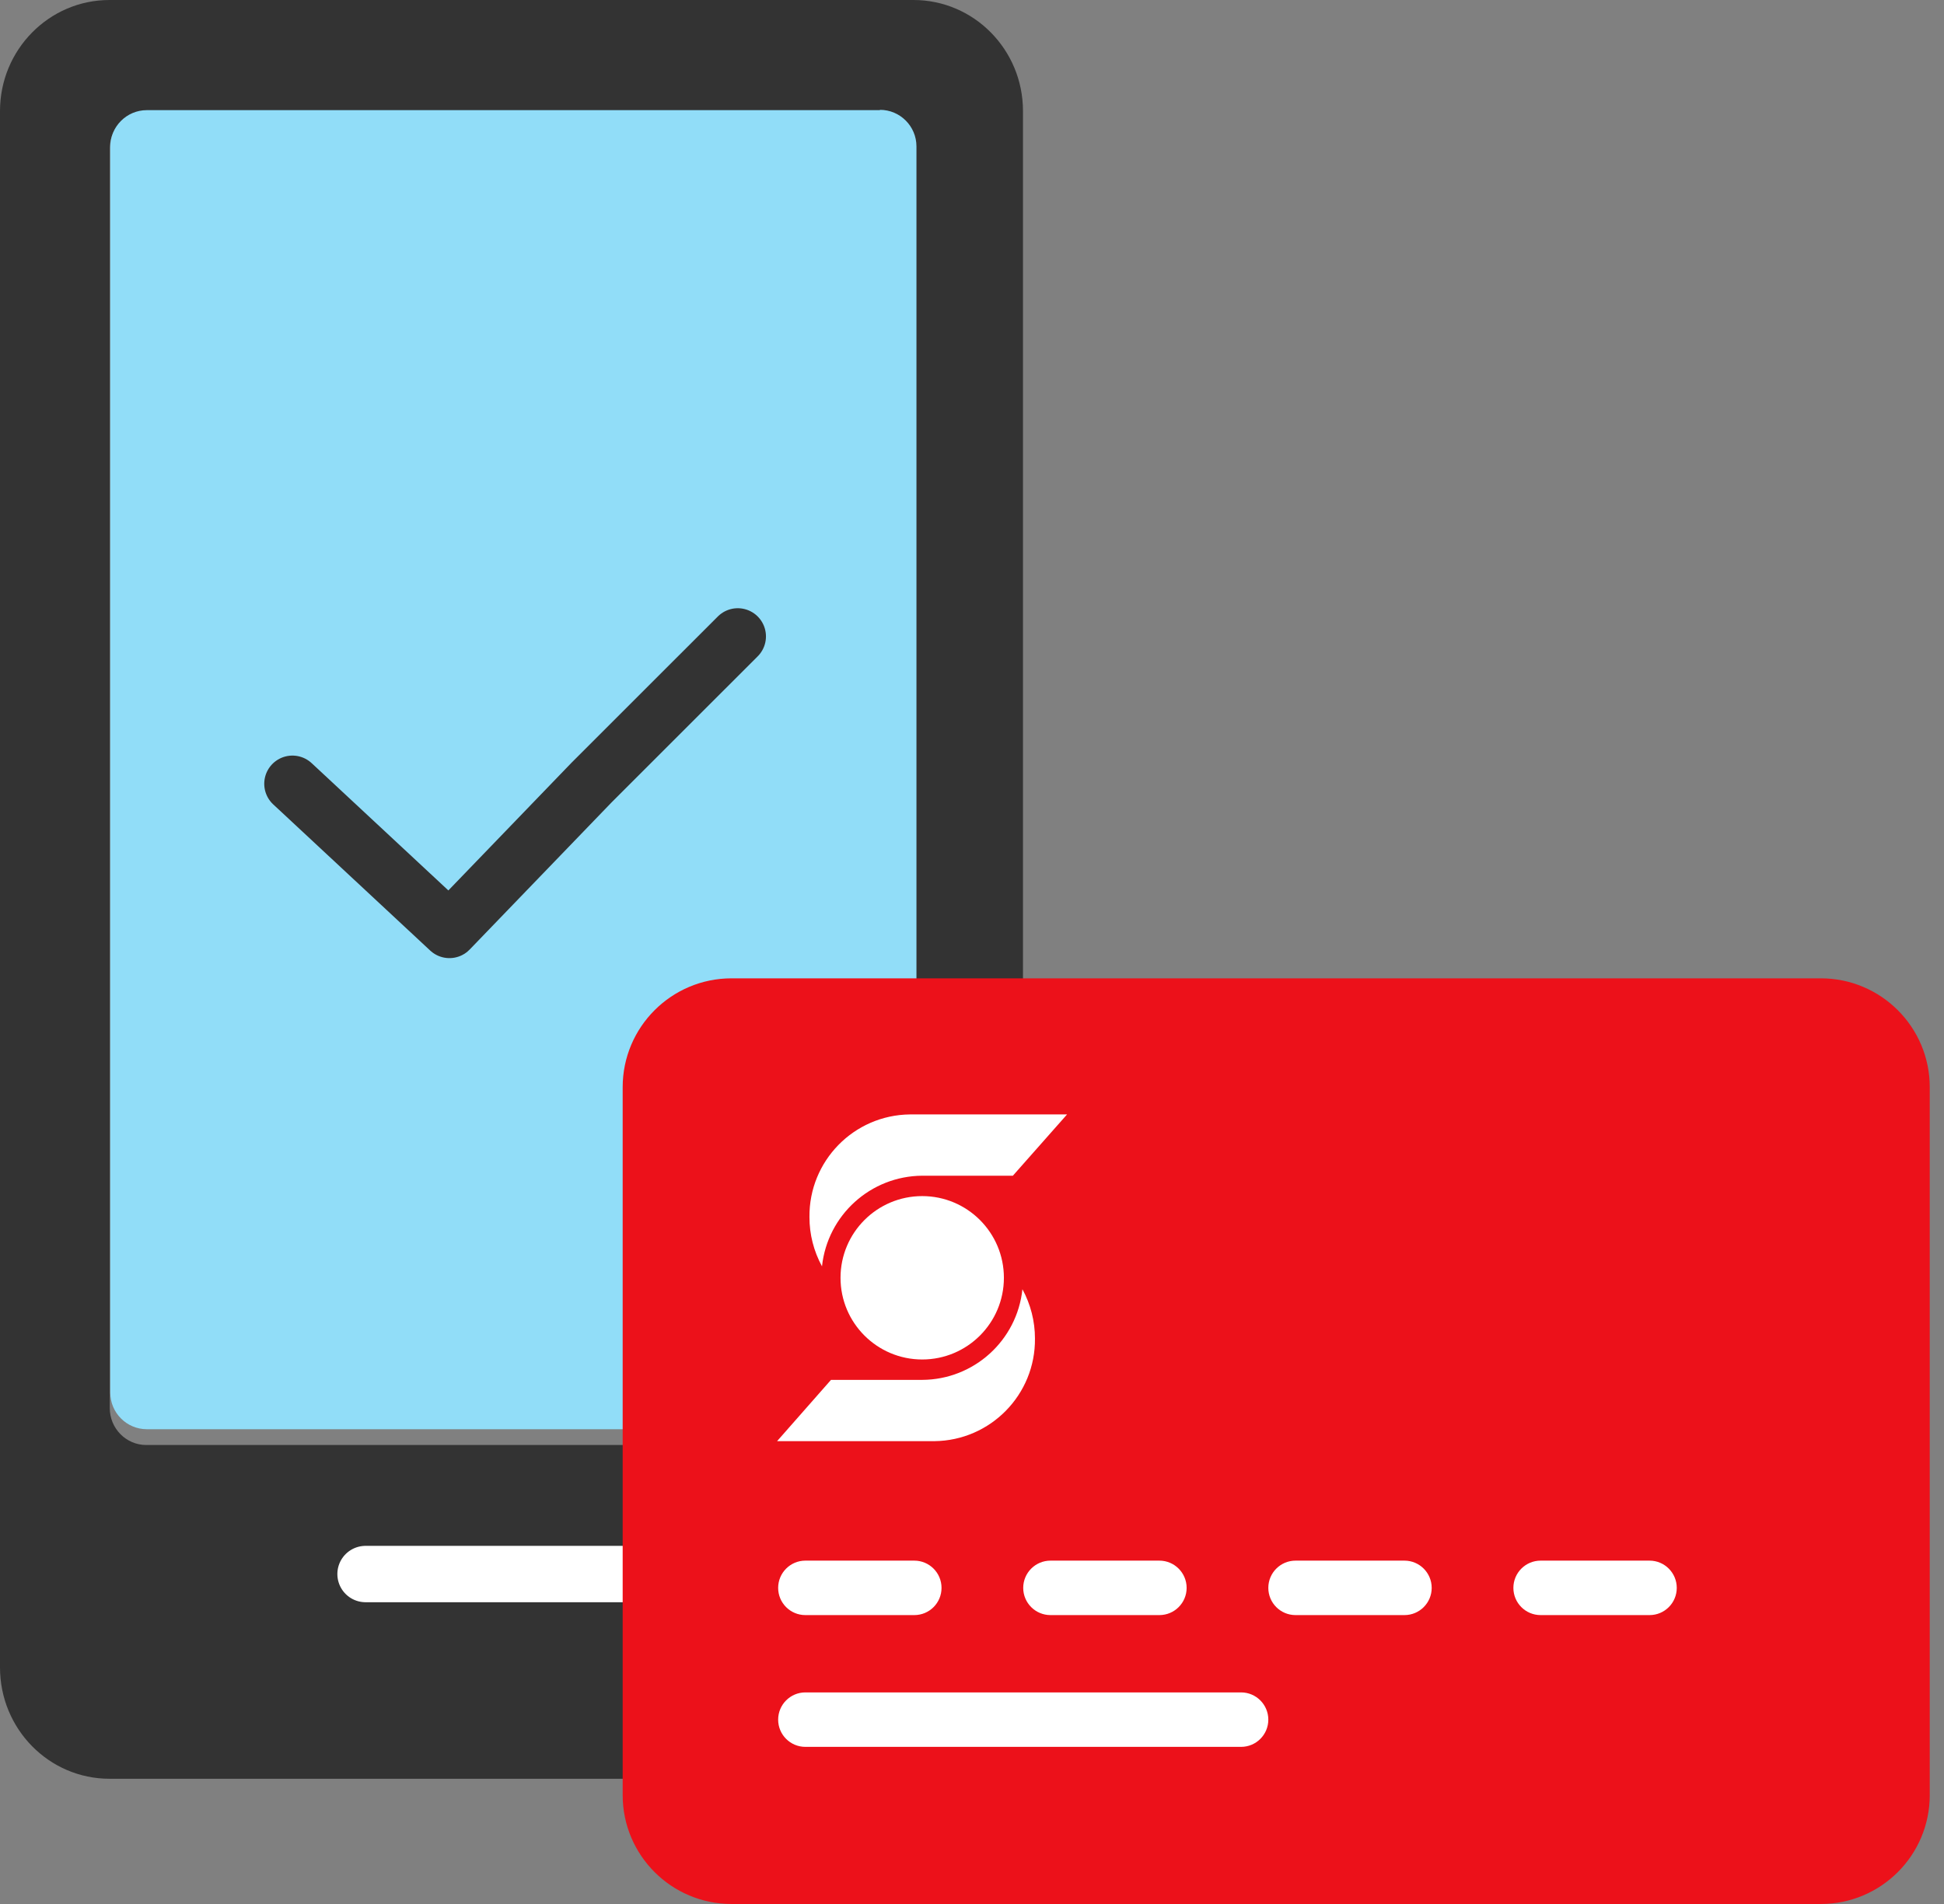
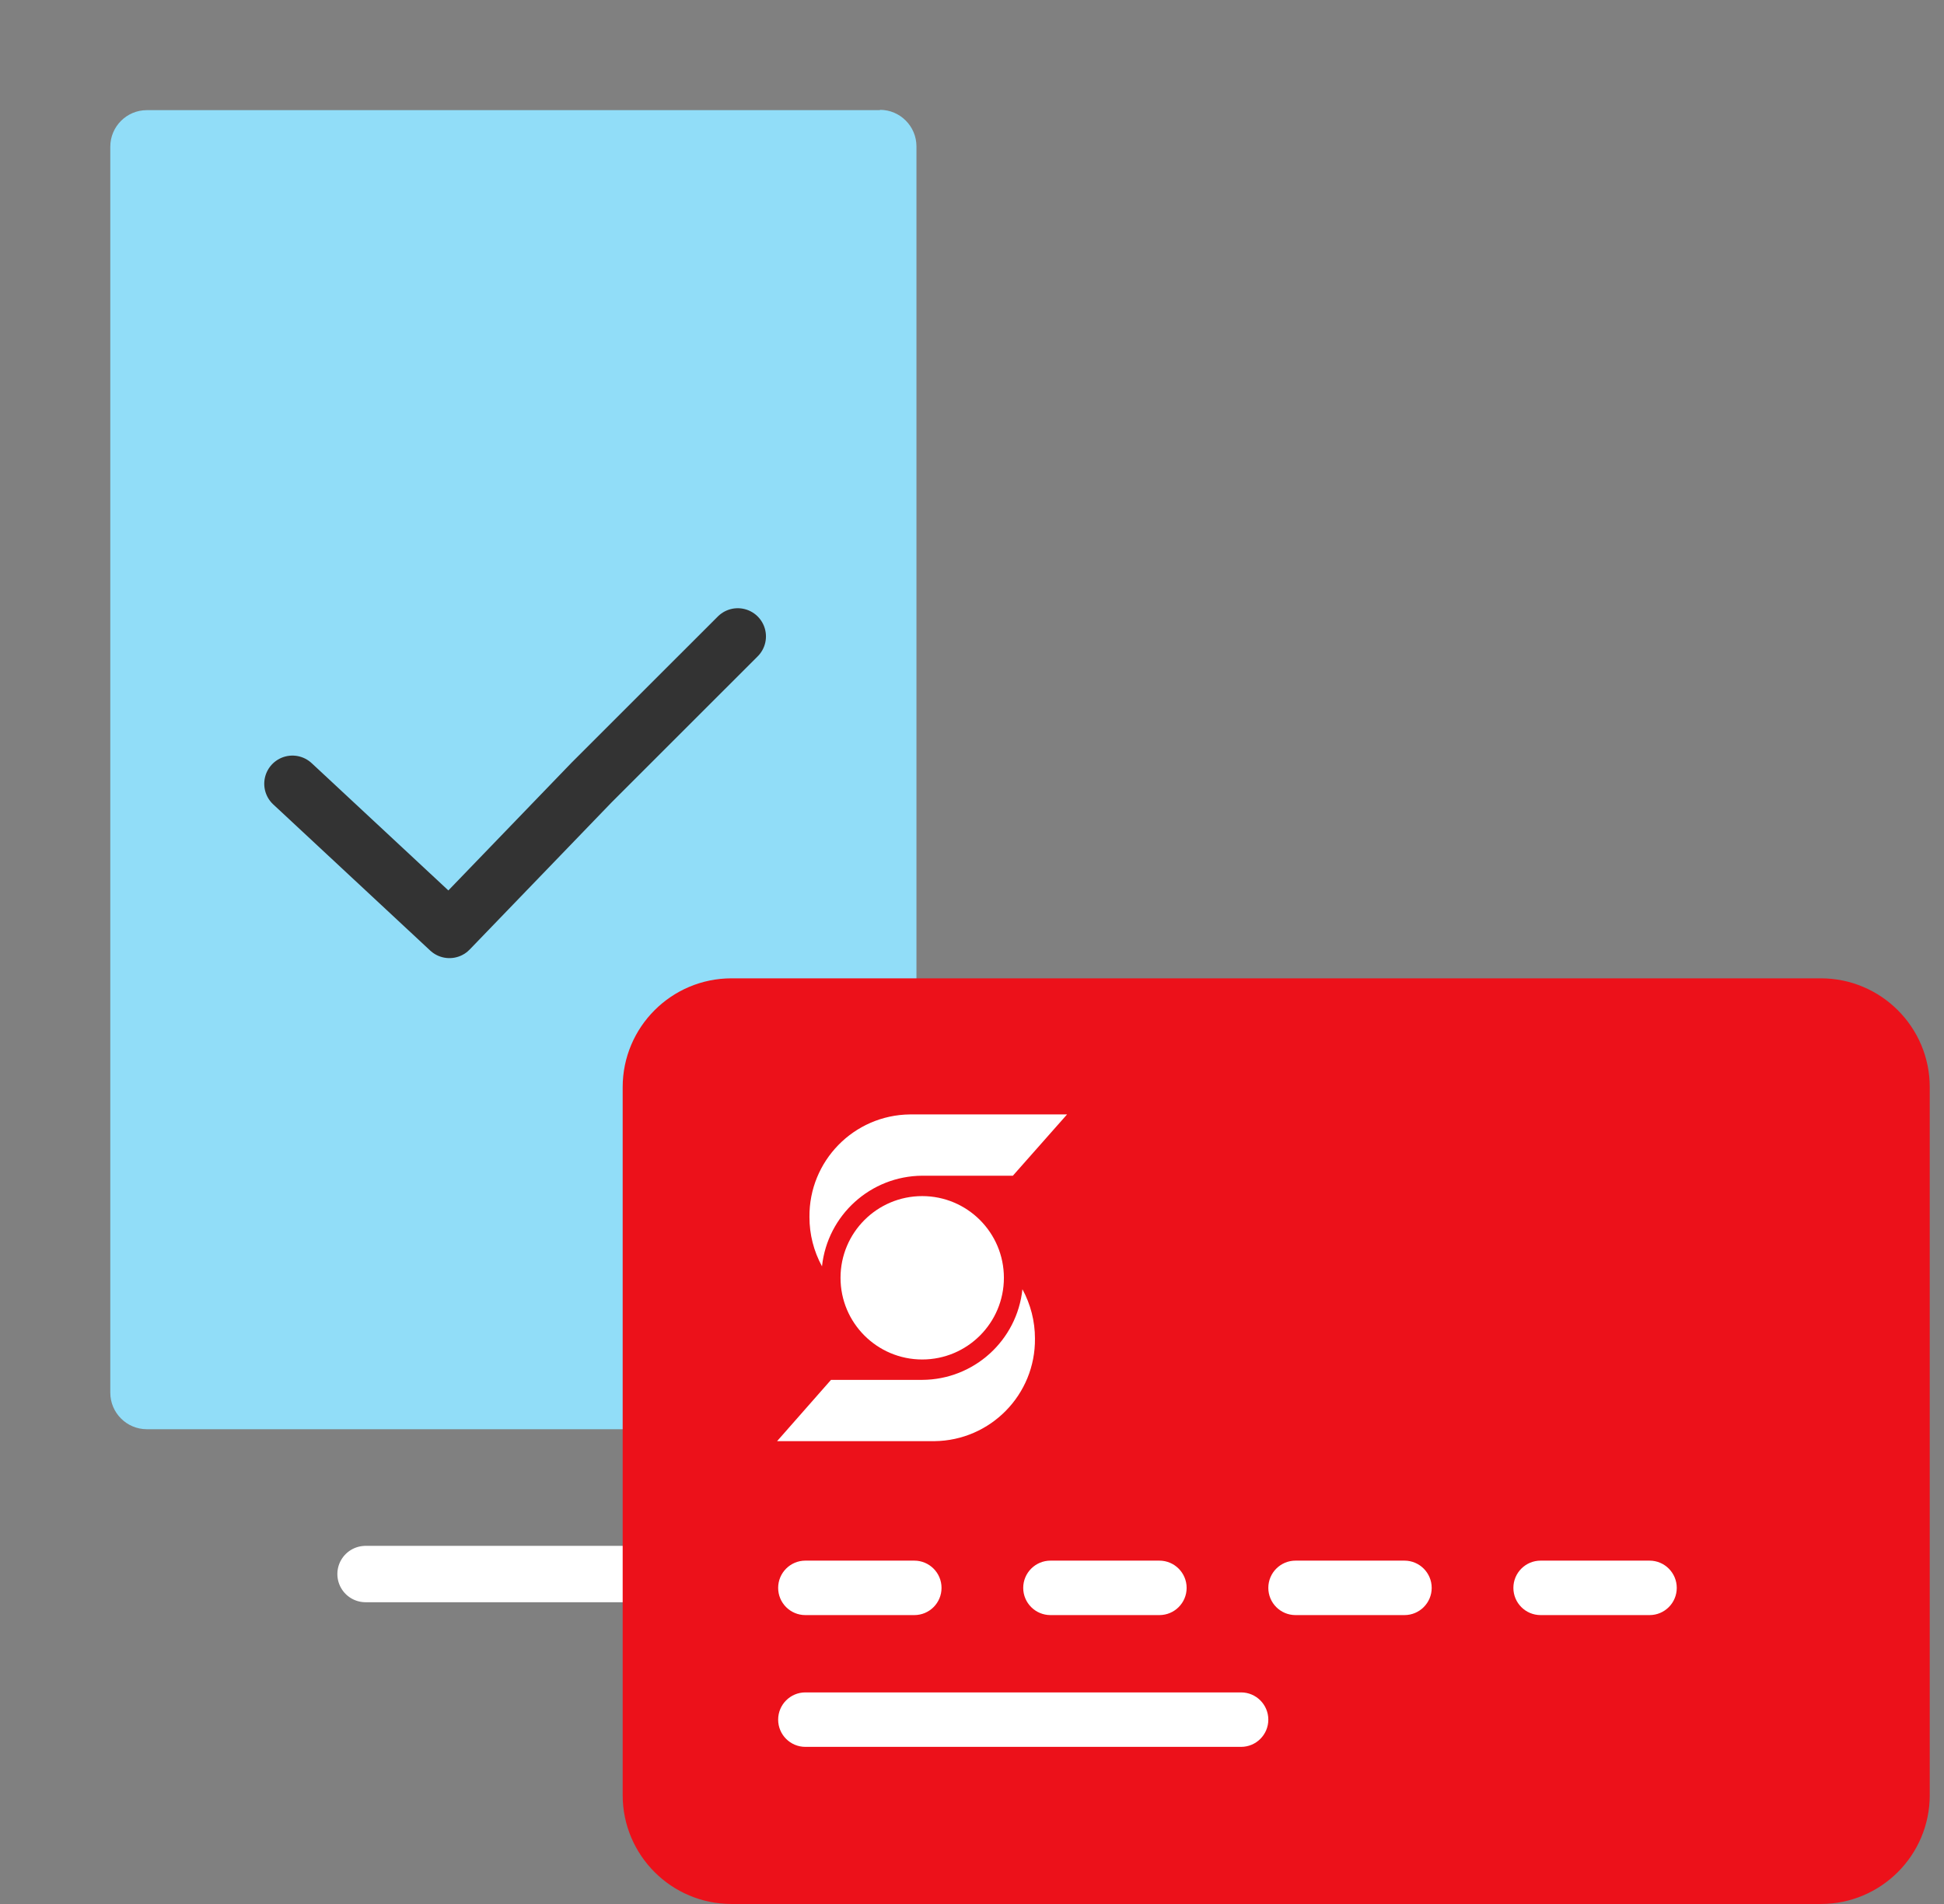
<svg xmlns="http://www.w3.org/2000/svg" width="49" height="48" viewBox="0 0 49 48" fill="none">
  <rect x="0" y="0" width="49" height="48" fill="#808080" stroke="none" />
-   <path fill-rule="evenodd" clip-rule="evenodd" d="M20.88 44.843H2.76C1.236 44.843 0 43.589 0 42.036V2.799C0 1.254 1.236 0 2.76 0H23.025C24.549 0 25.785 1.254 25.785 2.799V26.194C24.821 26.281 23.888 26.51 23.025 26.857V3.738C23.025 3.225 22.613 2.807 22.1 2.807H3.685C3.179 2.807 2.767 3.225 2.767 3.738V35.499C2.767 36.011 3.179 36.429 3.685 36.429H16.581C16.581 39.907 18.283 42.982 20.887 44.835L20.88 44.843Z" fill="#333333" />
  <path fill-rule="evenodd" clip-rule="evenodd" d="M22.18 2.769C22.687 2.769 23.1 3.183 23.1 3.69V26.561C19.317 28.043 16.633 31.725 16.633 36.031H3.7C3.193 36.031 2.78 35.617 2.78 35.11V3.698C2.78 3.191 3.193 2.777 3.7 2.777H22.18V2.769Z" fill="#91DDF8" />
  <path d="M18.596 16.044L14.911 19.728L11.328 23.444L7.597 19.969L7.371 19.759" stroke="#333333" stroke-width="1.421" stroke-linecap="round" stroke-linejoin="round" />
  <path d="M9.214 39.682H16.583" stroke="white" stroke-width="1.421" stroke-linecap="round" stroke-linejoin="round" />
  <path fill-rule="evenodd" clip-rule="evenodd" d="M18.44 24.664H45.895C47.411 24.664 48.641 25.893 48.641 27.409V45.255C48.641 46.771 47.411 48 45.895 48H18.44C16.924 48 15.695 46.771 15.695 45.255V27.409C15.695 25.893 16.924 24.664 18.44 24.664Z" fill="#EC111A" />
  <path fill-rule="evenodd" clip-rule="evenodd" d="M25.53 29.64H23.245C21.944 29.649 20.858 30.632 20.719 31.925C20.511 31.544 20.402 31.117 20.403 30.683C20.388 29.269 21.522 28.11 22.936 28.095H26.896L25.53 29.64Z" fill="white" />
  <path fill-rule="evenodd" clip-rule="evenodd" d="M20.946 34.787H23.245C24.546 34.781 25.635 33.796 25.771 32.502C25.978 32.883 26.087 33.31 26.087 33.744C26.102 35.158 24.968 36.316 23.554 36.332H23.54H19.587L20.946 34.787Z" fill="white" />
  <path fill-rule="evenodd" clip-rule="evenodd" d="M25.304 32.214C25.304 33.351 24.382 34.273 23.245 34.273C22.108 34.273 21.186 33.351 21.186 32.214C21.186 31.076 22.108 30.154 23.245 30.154C24.382 30.154 25.304 31.076 25.304 32.214Z" fill="white" />
  <path d="M20.3 42.666C19.921 42.666 19.614 42.974 19.614 43.353C19.614 43.732 19.921 44.039 20.3 44.039V42.666ZM31.282 44.039C31.661 44.039 31.969 43.732 31.969 43.353C31.969 42.974 31.661 42.666 31.282 42.666V44.039ZM38.832 39.344C38.453 39.344 38.146 39.652 38.146 40.031C38.146 40.41 38.453 40.717 38.832 40.717V39.344ZM41.578 40.717C41.957 40.717 42.264 40.41 42.264 40.031C42.264 39.652 41.957 39.344 41.578 39.344V40.717ZM32.655 39.344C32.276 39.344 31.969 39.652 31.969 40.031C31.969 40.41 32.276 40.717 32.655 40.717V39.344ZM35.401 40.717C35.779 40.717 36.087 40.41 36.087 40.031C36.087 39.652 35.779 39.344 35.401 39.344V40.717ZM20.3 39.344C19.921 39.344 19.614 39.652 19.614 40.031C19.614 40.41 19.921 40.717 20.3 40.717V39.344ZM23.046 40.717C23.425 40.717 23.732 40.41 23.732 40.031C23.732 39.652 23.425 39.344 23.046 39.344V40.717ZM26.478 39.344C26.099 39.344 25.791 39.652 25.791 40.031C25.791 40.41 26.099 40.717 26.478 40.717V39.344ZM29.223 40.717C29.602 40.717 29.91 40.41 29.91 40.031C29.91 39.652 29.602 39.344 29.223 39.344V40.717ZM20.3 44.039H31.282V42.666H20.3V44.039ZM38.832 40.717H41.578V39.344H38.832V40.717ZM32.655 40.717H35.401V39.344H32.655V40.717ZM20.3 40.717H23.046V39.344H20.3V40.717ZM26.478 40.717H29.223V39.344H26.478V40.717Z" fill="white" />
</svg>